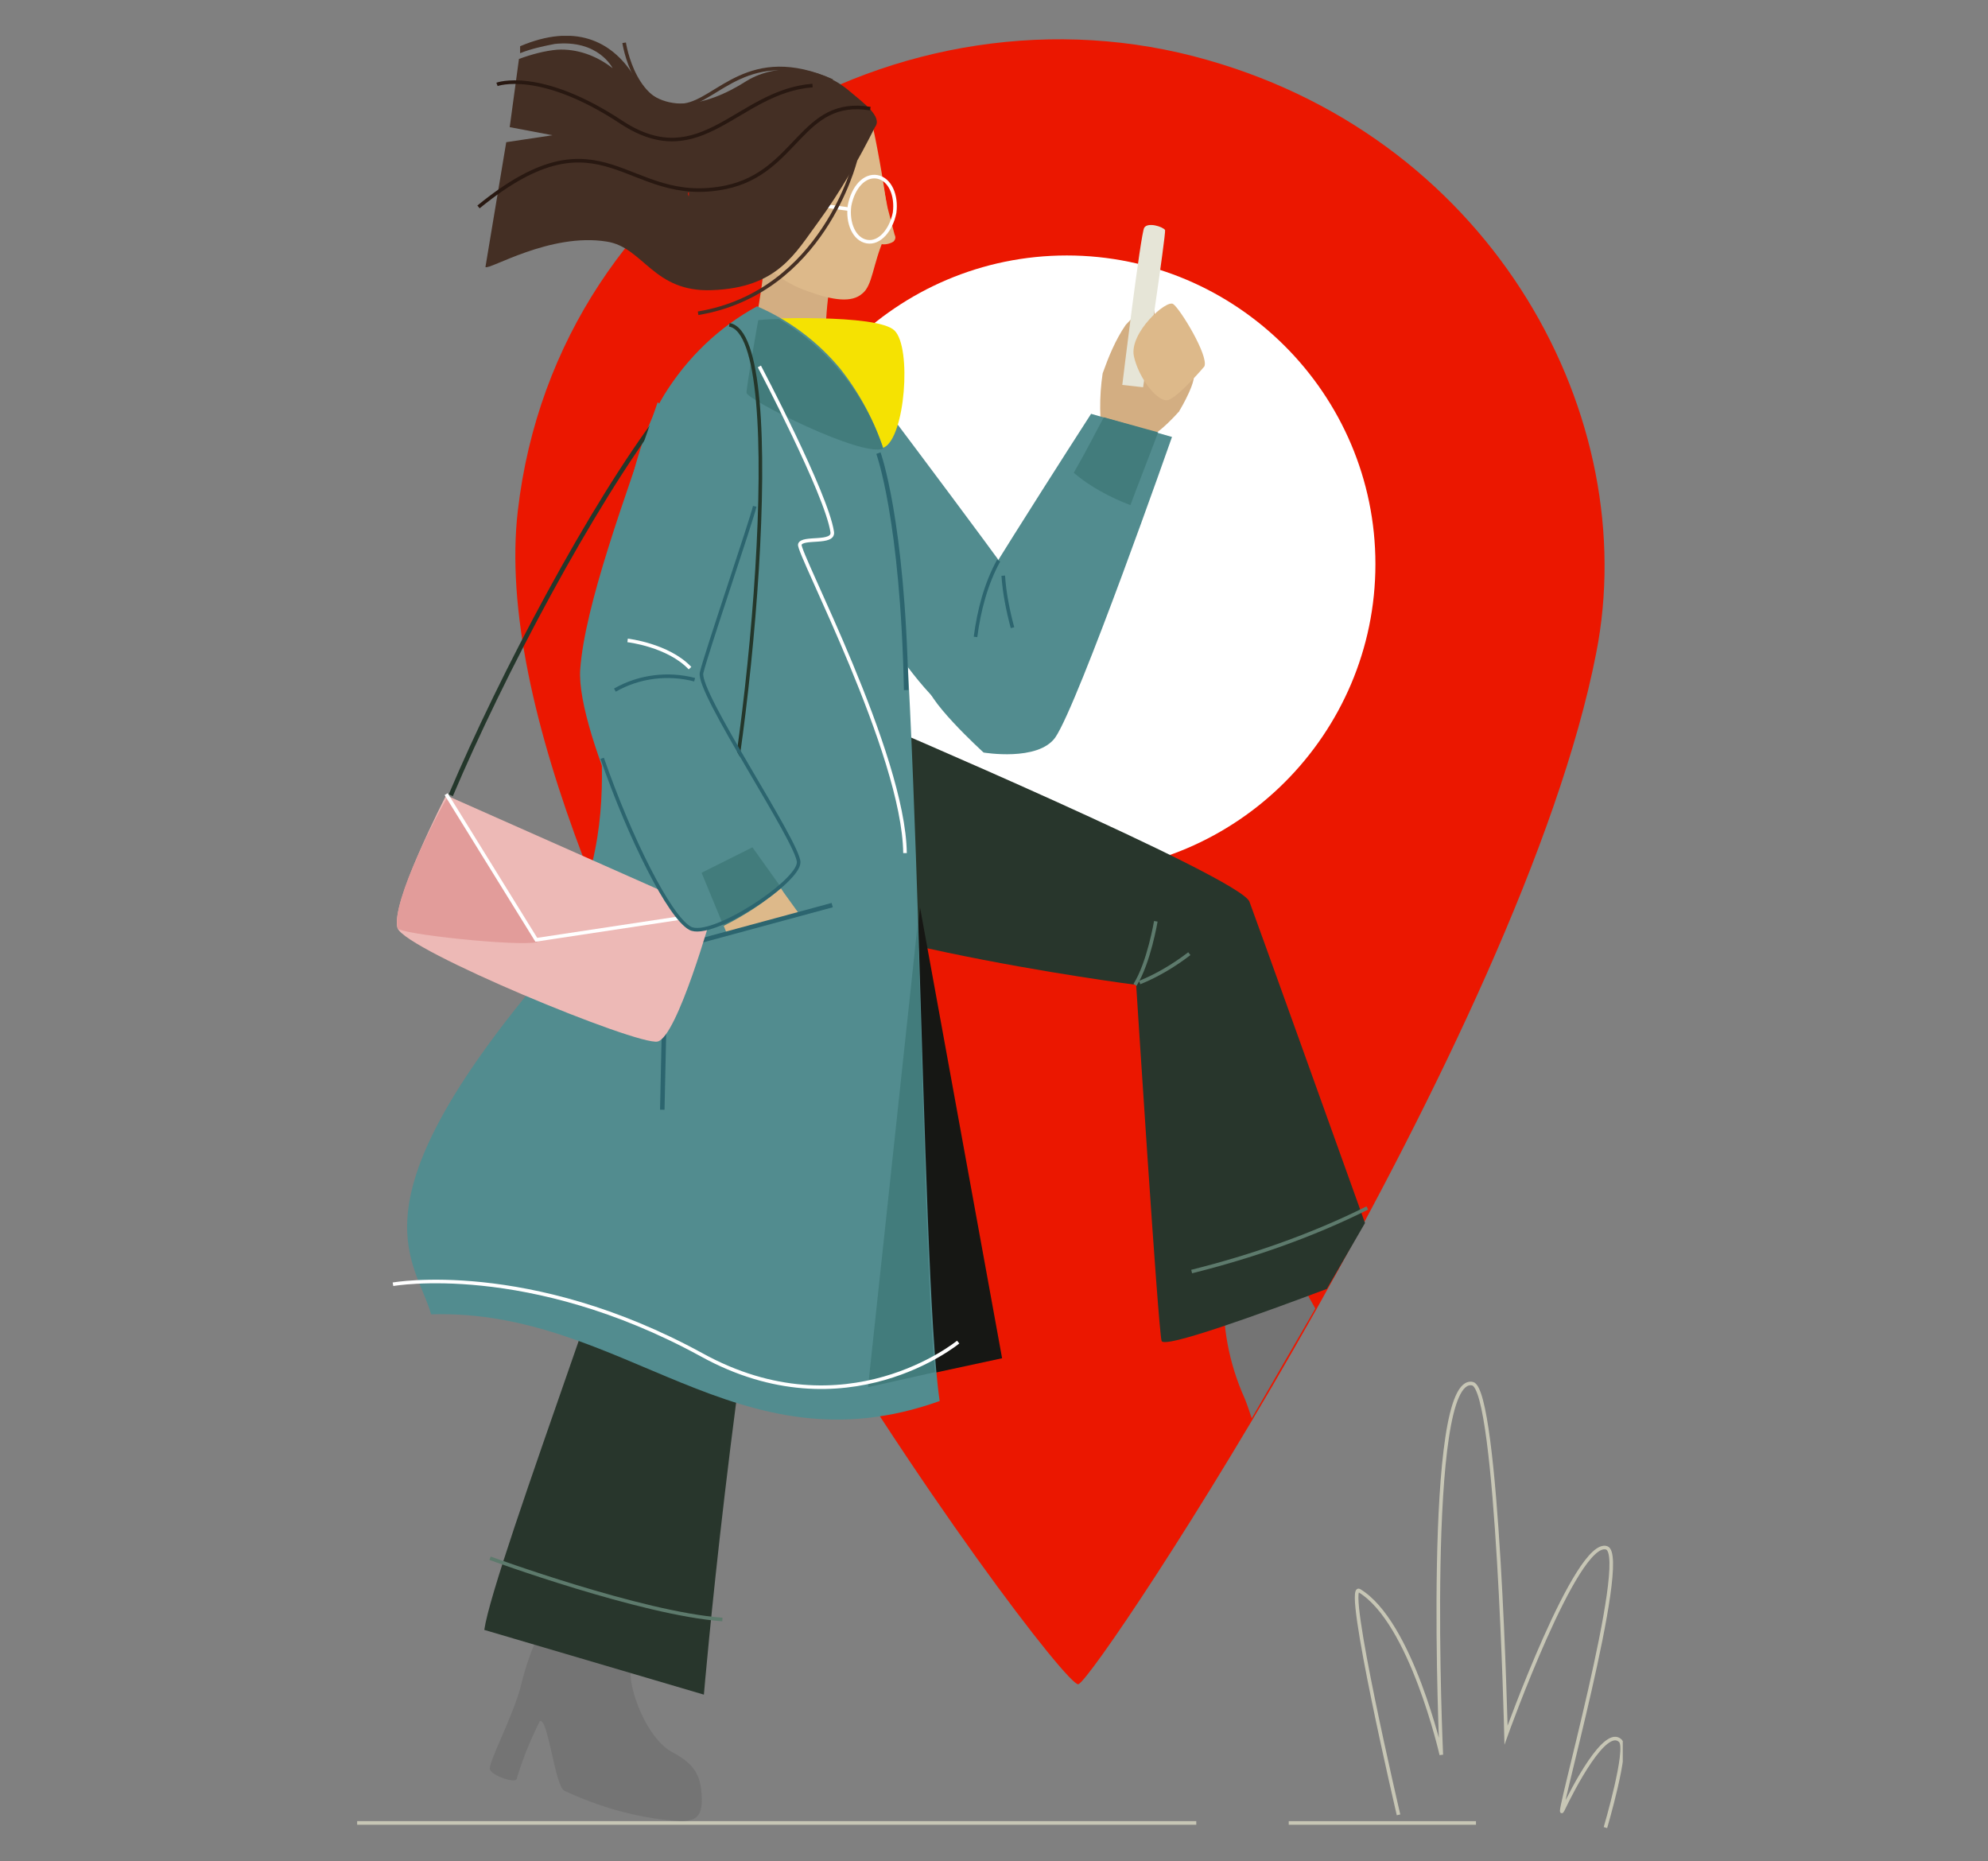
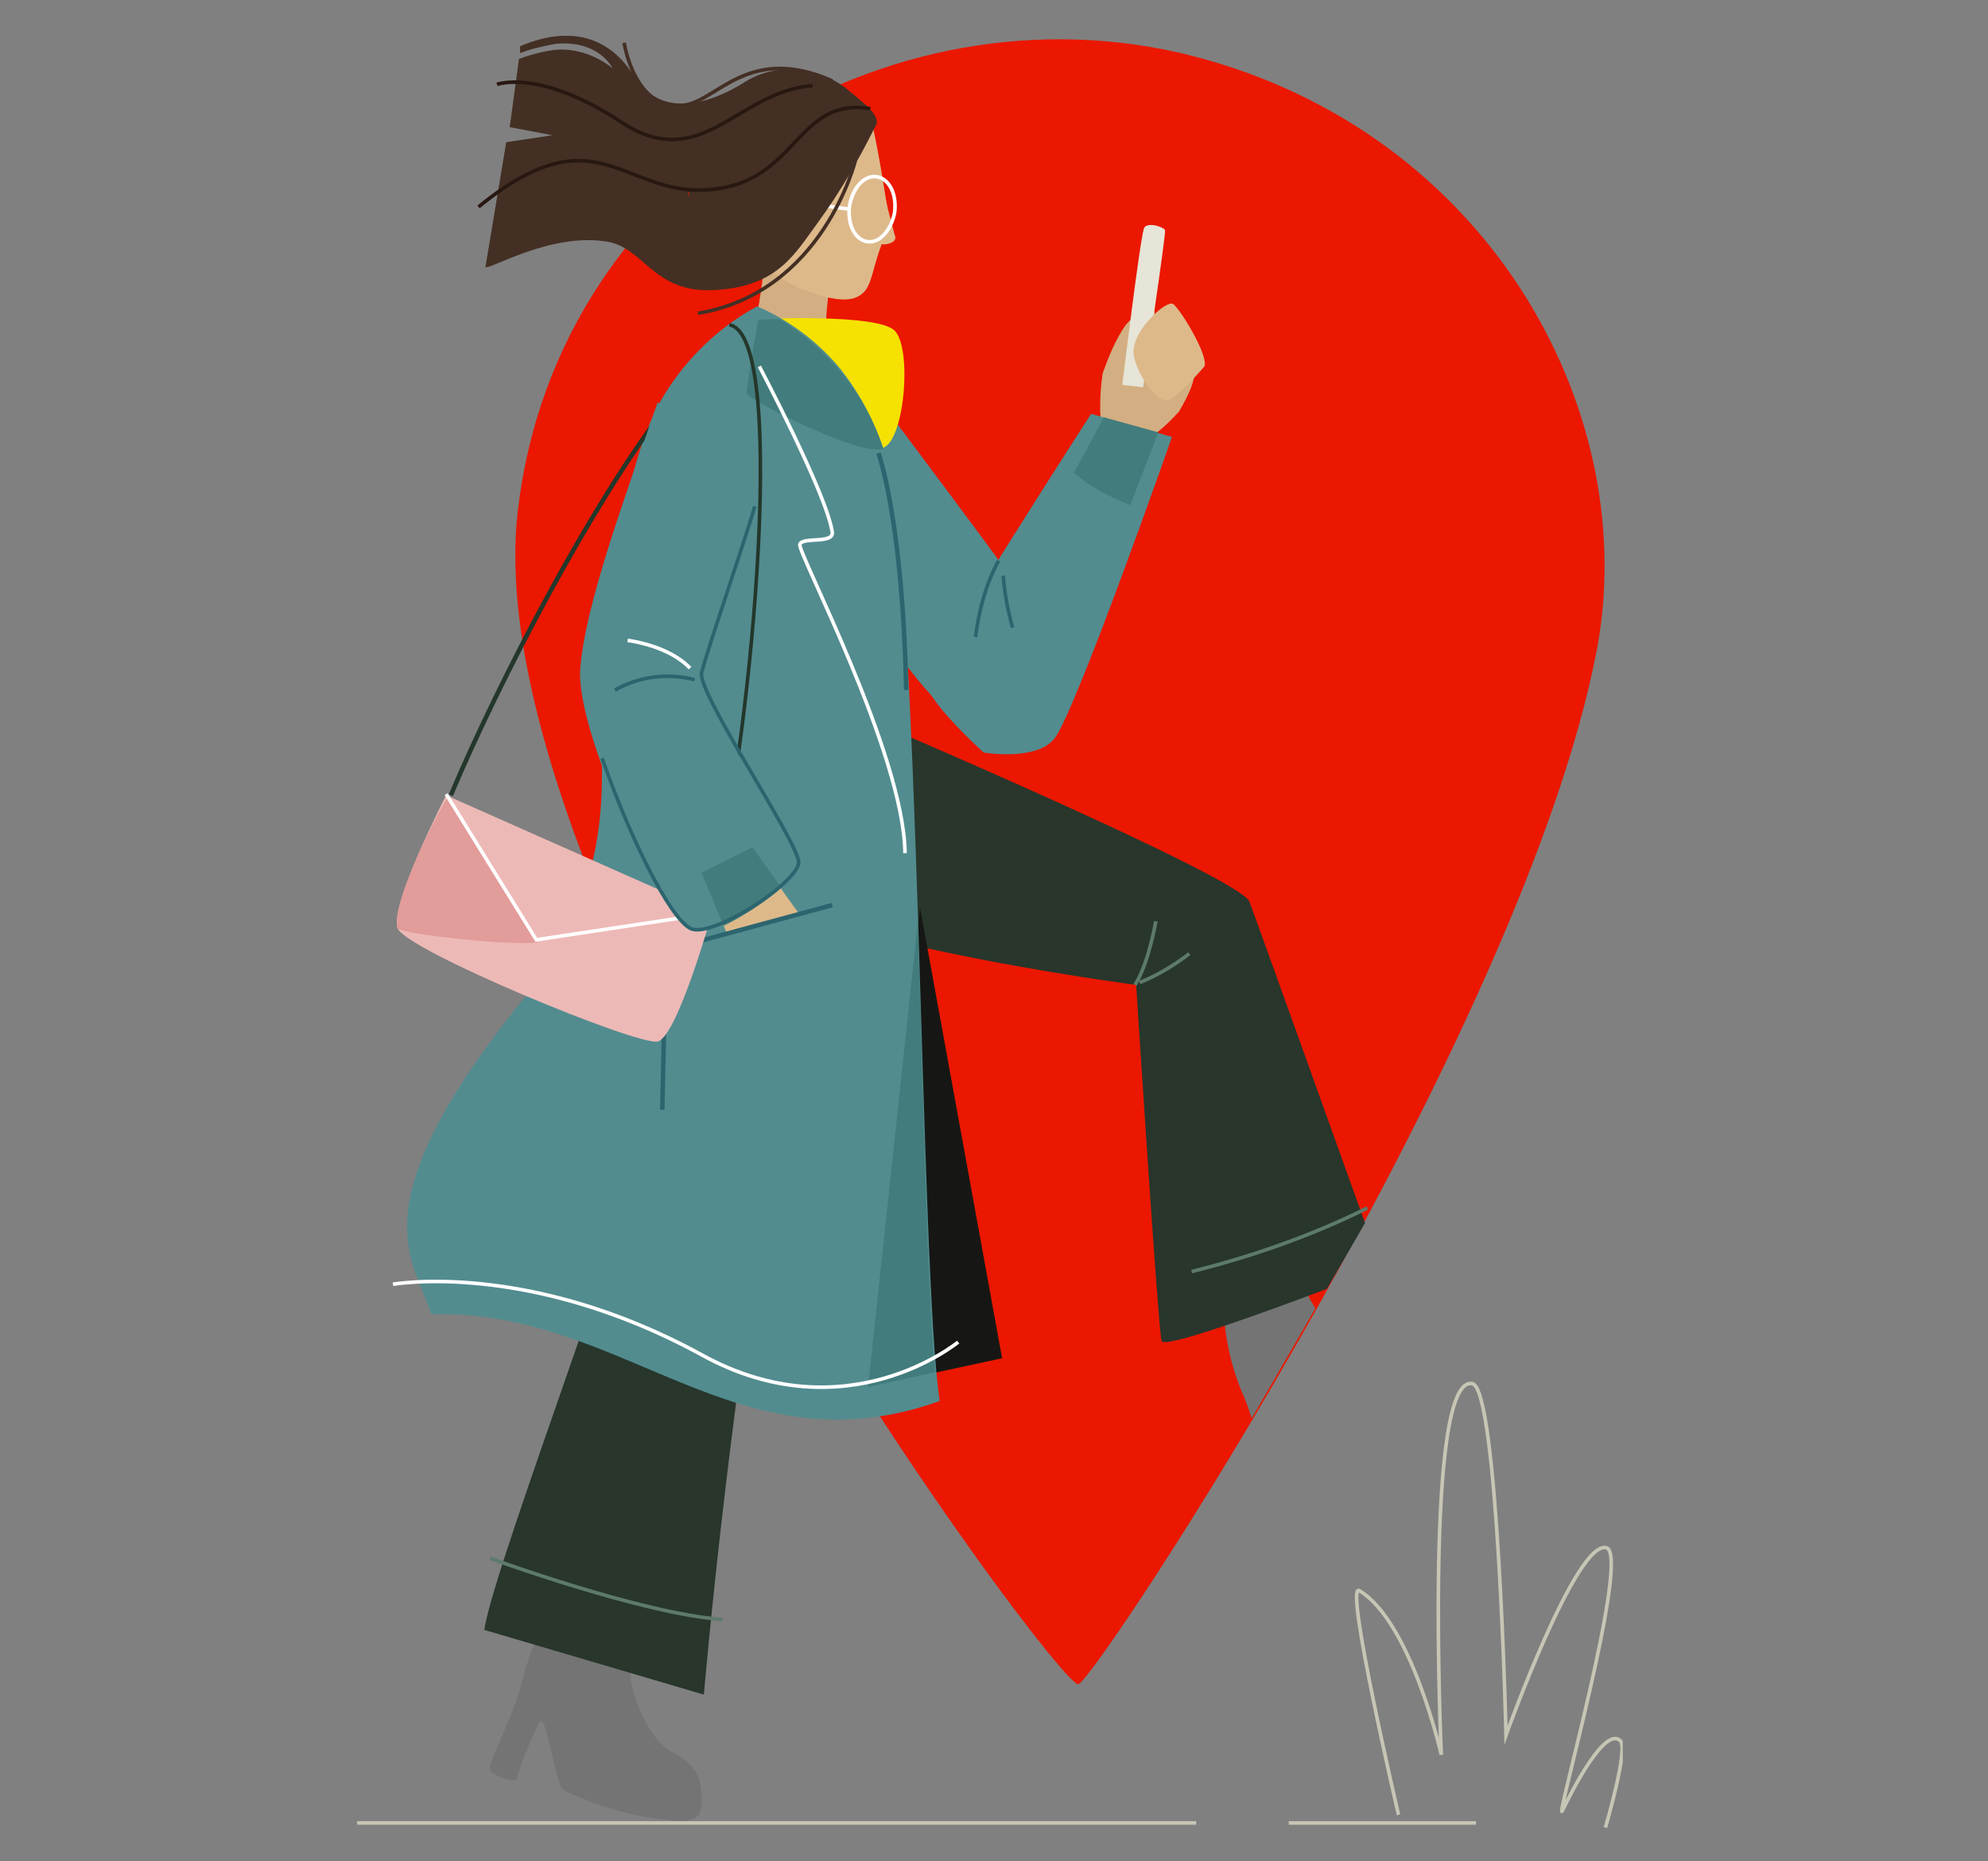
<svg xmlns="http://www.w3.org/2000/svg" xmlns:xlink="http://www.w3.org/1999/xlink" version="1.1" id="Layer_1" x="0px" y="0px" viewBox="0 0 172 161" style="enable-background:new 0 0 172 161;" xml:space="preserve">
  <rect x="0" y="0" width="172" height="161" fill="#808080" stroke="none" />
  <style type="text/css">
	.st0{clip-path:url(#SVGID_00000034792125358946714720000012848695009320606595_);}
	.st1{clip-path:url(#SVGID_00000163057671917190035010000006489489528253546892_);}
	.st2{fill:#EB1700;}
	.st3{fill:#747474;}
	.st4{fill:#FFFFFF;}
	.st5{fill:#28362C;}
	.st6{fill:#161714;}
	.st7{fill:none;stroke:#C7C6B5;stroke-width:0.31;stroke-miterlimit:10;}
	.st8{fill:#528C8F;}
	.st9{fill:#D3AE82;}
	.st10{fill:#427C7C;}
	.st11{fill:#B5E0EB;}
	.st12{fill:#DDB98A;}
	.st13{fill:none;stroke:#FFFFFF;stroke-width:0.31;stroke-miterlimit:10;}
	.st14{fill:#E6E5D7;}
	.st15{fill:none;stroke:#442F24;stroke-width:0.31;stroke-miterlimit:10;}
	.st16{fill:#442F24;}
	.st17{fill:none;stroke:#281811;stroke-width:0.31;stroke-miterlimit:10;}
	.st18{fill:#F5E202;}
	.st19{fill:none;stroke:#2C656F;stroke-width:0.388;stroke-miterlimit:10;}
	.st20{fill:none;stroke:#2C656F;stroke-width:0.31;stroke-miterlimit:10;}
	.st21{fill:none;stroke:#5D7A6C;stroke-width:0.31;stroke-miterlimit:10;}
	.st22{fill:none;stroke:#24372B;stroke-width:0.388;stroke-miterlimit:10;}
	.st23{fill:#EDB9B6;}
	.st24{fill:#E29C9A;}
	.st25{fill:none;stroke:#24372B;stroke-width:0.31;stroke-miterlimit:10;}
</style>
  <g>
    <defs>
      <rect id="SVGID_1_" y="0" width="172" height="161" />
    </defs>
    <clipPath id="SVGID_00000101069766770492782230000000078613643075024314_">
      <use xlink:href="#SVGID_1_" style="overflow:visible;" />
    </clipPath>
    <g style="clip-path:url(#SVGID_00000101069766770492782230000000078613643075024314_);">
      <g>
        <defs>
          <rect id="SVGID_00000035529177279065010610000008471232342182223039_" x="30.9" y="3.1" width="109.5" height="155.1" />
        </defs>
        <clipPath id="SVGID_00000168801398950144236570000004197376908726946212_">
          <use xlink:href="#SVGID_00000035529177279065010610000008471232342182223039_" style="overflow:visible;" />
        </clipPath>
        <g style="clip-path:url(#SVGID_00000168801398950144236570000004197376908726946212_);">
          <path class="st2" d="M93.3,145.7c-1.6,0.5-52.4-67.9-48.5-101.5c3.4-29.5,33.3-46.6,59.7-39c24.9,7.1,37.6,31,33.6,51.3      C131.7,89.4,94.9,145.2,93.3,145.7z" />
          <path class="st3" d="M108.3,122.7l5.5-9.5c-0.7-1.2-1.3-2.4-1.8-3.7l-6.1,1.7c-0.2,3.4,0.4,6.7,1.8,9.8      C107.9,121.5,108.1,122.1,108.3,122.7L108.3,122.7z" />
-           <path class="st4" d="M92.3,75.5c14.7,0,26.7-12,26.7-26.7s-12-26.7-26.7-26.7s-26.7,12-26.7,26.7S77.6,75.5,92.3,75.5z" />
          <path class="st5" d="M114.8,111.5l3.3-5.7c-2.9-8.1-9.4-26.2-10-27.8c-0.8-2.1-33-15.8-33-15.8l-15-0.7c0,0-2.1,10.4,0.8,13.3      c6.2,6.4,37.4,10.4,37.4,10.4s1.9,29.8,2.2,30.8C100.7,116.7,109.2,113.6,114.8,111.5z" />
-           <path class="st6" d="M79.6,78.5l7.1,39L75.1,120L79.6,78.5z" />
+           <path class="st6" d="M79.6,78.5l7.1,39L75.1,120z" />
          <path class="st7" d="M103.5,157.7H30.9" />
          <path class="st7" d="M127.7,157.7h-16.2" />
          <path class="st3" d="M49.6,136.7c-2.2,2.6-3.7,5.7-4.5,9c-0.6,2.6-3,7-2.7,7.4c0.2,0.5,2.1,1.2,2.3,0.8c0.5-1.7,1.2-3.4,2-5      c0.7-0.4,1.3,5.5,2.1,6c3,1.4,6.1,2.3,9.4,2.6c1.6,0.1,2.7,0.1,2.5-2.3c-0.1-1.6-0.6-2.6-2.5-3.6c-1.9-1-3.3-4.2-3.6-6.2      c-0.3-2.4,0.8-6.4,0.8-6.4L49.6,136.7z" />
          <path class="st8" d="M90.1,53.7c0,0.3-0.9,3.2-2,4c-1.6,0.4-3.8,4.9-4.6,4.6c-4.1-1.2-11.2-14.3-14.3-19.6      c-0.9-1.5-0.2-6.5-0.5-7.7c-0.2-0.6-0.3-1.2-0.3-1.8s0.2-1.2,0.5-1.8c0,0,2.3-1.7,5.2,0.6C74.5,32.5,90.1,53.2,90.1,53.7z" />
          <path class="st9" d="M102,35.6c0.2-0.3,1.7-2.9,1.2-3.4s-1.9-2.7-2.4-3c-0.5-0.3-1.2-0.5-1.8-0.5c-0.5,0.6-0.9,1.4-1,2.2      c-0.1,0.8-0.5,4.1-0.1,4.5c0.3,0.3,2.4,0.5,2.7,0.6C101.1,35.8,101.6,35.7,102,35.6L102,35.6z" />
          <path class="st9" d="M102,35.6c0,0,0.3-0.3-0.9-1c-1.2-0.7-3.1,0.6-3.1,0.6c0.3-0.4,0.6-0.9,0.7-1.4c0.6-1.9-0.5-3.8-0.2-4.2      c0.2-0.3,1.4-1.6,1.4-2.4c0-0.4-0.2-1-0.6-0.9c-0.4,0.1-1.3,1.2-1.9,1.8c-0.9,1.3-1.5,2.8-2,4.2c-0.3,2-0.3,4.1,0.1,6.2      c0.2,0.5,1.2-0.1,1.9,0C99.3,38.8,102,35.6,102,35.6z" />
          <path class="st8" d="M94.4,35.8l7,2c0,0-8.1,23.1-10.1,26c-1.5,2.1-6.2,1.3-6.2,1.3s-5.4-4.9-4.9-6.2      C81.3,56.1,94.4,35.8,94.4,35.8z" />
          <path class="st10" d="M100.2,37.4c-0.4,1.1-2,5.2-2.4,6.3c-1.8-0.7-3.5-1.6-4.9-2.8c1.1-1.9,2-3.7,2.6-4.8L100.2,37.4z" />
          <path class="st11" d="M54,121.9c0,0-3.9,14.4-5.1,17.4c-0.4,0.9,5.5,2.7,5.5,2.7l5.2-16.4L54,121.9z" />
          <path class="st5" d="M41.9,141l19,5.6c0,0,2.4-28.5,7.3-53.7c3-15.6,9.8-25.5,8.9-26.6c-2.3-2.7-17.4-3.5-17.4-3.5      c1.2,8.3,1,16.8-0.6,25C56.2,100.4,42.7,135.4,41.9,141z" />
          <path class="st9" d="M71.9,24.4c-0.6,2.2-0.5,7.2-0.5,7.2c-2.3,0.1-4.5-0.4-6.5-1.5c0.8-3.4,1.3-6.9,1.5-10.5L71.9,24.4z" />
          <path class="st12" d="M75.5,10.9c0.2,0.8,1,4.9,1.3,7.6c0.1,0.7,0,1.4-0.3,2.1c-1,2.3-1,4.1-1.9,4.8c-0.9,0.8-2.5,0.6-4.7-0.2      c-4.2-1.4-8-6.1-3.8-12c1.7-2.3,5.4-2.4,6.7-2C73.7,11.5,74.7,11.4,75.5,10.9L75.5,10.9z" />
          <path class="st12" d="M76.4,16l0.4,2c0.2,0.8,0.4,1.5,0.6,2.3c0.1,0.2,0.1,0.4-0.1,0.6c-0.3,0.2-0.8,0.3-1.1,0.2L76.4,16z" />
          <path class="st13" d="M77.4,18.4c0.2-1.5-0.4-2.9-1.5-3.1c-1.1-0.2-2.1,0.9-2.4,2.5c-0.2,1.5,0.4,2.9,1.5,3.1      C76.1,21.1,77.1,19.9,77.4,18.4z" />
          <path class="st13" d="M73.5,18.1l-4.4-0.6" />
          <path class="st14" d="M98.9,33.5l-1.8-0.2c0,0,1.6-13.2,1.9-13.6c0.3-0.5,1.6-0.1,1.8,0.2C100.9,20.2,98.9,33.5,98.9,33.5z" />
          <path class="st12" d="M104.2,31.7c0.4-0.9-2.1-5-2.7-5.4c-0.6-0.4-3.8,2.5-3.4,4.5c0.4,1.9,2.1,4.1,3,3.8      C102.1,34.2,104.2,31.7,104.2,31.7z" />
          <path class="st15" d="M74,13.9c0,0-2.8,11.4-13.6,13.2" />
          <path class="st16" d="M73.4,7.8c-1.2-1-2.7-1.6-4.3-1.8c-1.6-0.1-3.2,0.2-4.5,1C61,9.3,57,10.1,54.8,6.5C52.9,3.5,49.7,2,45,4      l0,0.6C46,4.2,47,4,48,3.8C51.8,3.4,53,5.9,53,5.9c-1.4-1.1-3.1-1.7-4.8-1.6c-1.1,0.1-2.2,0.4-3.3,0.8L44.1,11l3.7,0.7l-4,0.6      L42,23.1c0.3,0.3,5.6-3,10.5-2.2c3.2,0.5,4,4.4,9.1,4.2c5.7-0.2,7.2-3.2,9.2-5.9c1.9-2.6,3.5-5.4,4.9-8.2      C76.4,10.1,74.7,8.9,73.4,7.8z M59.6,16.6c0,0.1,0,0.3,0,0.4C59.5,16.8,59.5,16.7,59.6,16.6L59.6,16.6z" />
          <path class="st17" d="M43,7.3c0,0,3.7-1.4,10.8,3.3c6.9,4.5,10-2.7,16.5-3.2" />
          <path class="st17" d="M75.3,9.4c-6-1-6.3,5.5-12.5,6.8C54.1,18,52.3,9,41.4,17.9" />
          <path class="st15" d="M54,3.7c0,0,0.9,6,5.2,5.4C62.1,8.7,64.8,3.8,72,7" />
          <path class="st18" d="M65.6,27.6c0,0,10.3-0.5,11.8,1c1.5,1.5,0.9,9.2-0.9,10.1c-1.8,0.9-11.7-4.2-11.9-4.8      C64.5,33.8,65.6,27.6,65.6,27.6z" />
          <path class="st8" d="M76.8,40c2.8,11.2,2.8,69.9,4.5,81.2c-17.6,6.3-27.3-8-44-7.5c-1.3-4.6-6.8-9,8-27.3      c10.6-13.2,5.2-24.8,6.7-31.1c1.5-6.3,2-15.5,5.5-21.2c2-3.2,4.7-5.8,8-7.6c2.8,1.2,5.3,3.1,7.2,5.4C74.6,34.3,76,37.1,76.8,40      L76.8,40z" />
          <path class="st19" d="M76,39.2c0,0,2.1,5.7,2.4,20.5" />
          <path class="st20" d="M86.4,48.5c-1.1,2-1.7,4.3-2,6.6" />
          <path class="st20" d="M87.6,54.3c-0.4-1.5-0.7-3-0.8-4.5" />
          <path class="st21" d="M118.3,104.5c-4.8,2.4-10,4.2-15.2,5.5" />
          <path class="st21" d="M42.4,134.8c0,0,13.1,4.8,20.1,5.3" />
          <path class="st21" d="M100,79.7c0,0-0.6,3.6-1.8,5.5" />
          <path class="st21" d="M102.9,82.5c-1.3,1-2.8,1.9-4.3,2.5" />
          <path class="st22" d="M57.2,35.8c-6,7.9-13.8,22.6-18.2,33" />
          <path class="st7" d="M121,157c0,0-4.7-20.1-3.4-19.4c4.5,2.7,7.1,14.2,7.1,14.2s-1.5-33,2.7-32.1c2.2,0.5,2.9,30.4,2.9,30.4      s6.1-17,8.7-16.2c2.1,0.7-4.7,24.6-3.8,22.7c0.9-1.9,3.7-7.3,5-6c0.7,0.7-1.3,7.5-1.3,7.5" />
          <path class="st10" d="M75.1,120l5.8-1.3c-0.7-7.4-1-23.2-1.5-38.8L75.1,120z" />
          <path class="st13" d="M34,111.1c0,0,11.7-2.1,26.7,6.1c12.5,6.9,22.2-1.1,22.2-1.1" />
          <path class="st12" d="M67.8,77.2l1.3,1.8l-6.2,1.8l-2.2-5.5l4.4-2.2L67.8,77.2z" />
          <path class="st19" d="M72,78.3l-14.4,3.9L57.3,96" />
          <path class="st23" d="M38.6,68.8c0,0-4.9,9.5-4.2,11.5c0.7,1.9,20.8,10.2,22.5,9.8c1.7-0.4,4.7-11.1,4.7-11.1L38.6,68.8z" />
          <path class="st24" d="M46.5,81.5c-1.7,0.4-12-0.7-12.1-1.2C33.8,78,38.1,69.9,38.7,69C39.5,70.1,46.5,81.5,46.5,81.5z" />
          <path class="st13" d="M61.6,79l-15.2,2.3l-7.8-12.6" />
          <path class="st10" d="M76.4,38.8c-1.5-4.7-4.8-8.7-9-11.2c-1.1,0-1.8,0.1-1.8,0.1s-1.1,6.2-1,6.3C64.7,34.6,74.6,39.6,76.4,38.8      z" />
          <path class="st13" d="M65.7,31.7c0,0,5.8,11,6.3,14.3c0.2,1.1-2.6,0.4-2.8,1.1c-0.2,0.7,9,18.1,9.1,26.7" />
          <path class="st25" d="M61.6,77c3-9.7,6.9-48,1.5-48.9" />
          <path class="st8" d="M56.9,34.8c-2.9,8.4-6.3,17.6-6.7,23.1c-0.4,5.5,7.2,21.5,9.5,22.5c2.3,1,9.5-4.5,9.4-5.7      C69,73.5,60.3,60,60.7,58.3c0.4-1.7,4.3-14.5,4.3-15.8C65.1,41.3,56.9,34.8,56.9,34.8z" />
          <path class="st13" d="M54.3,55.4c0,0,3.5,0.4,5.4,2.4" />
          <path class="st20" d="M53.2,59.7c2.1-1.2,4.6-1.5,6.9-0.9" />
          <path class="st10" d="M65.1,73.3l-4.4,2.2l1.9,4.6c1.8-0.9,3.5-2,5-3.3L65.1,73.3z" />
          <path class="st20" d="M52.1,65.6c2.4,6.9,5.8,13.7,7.6,14.7c1.8,1,9.4-4,9.4-5.7c0-1.7-8.8-14.7-8.4-16.4      c0.4-1.7,4.3-13.1,4.6-14.4" />
        </g>
      </g>
    </g>
  </g>
</svg>